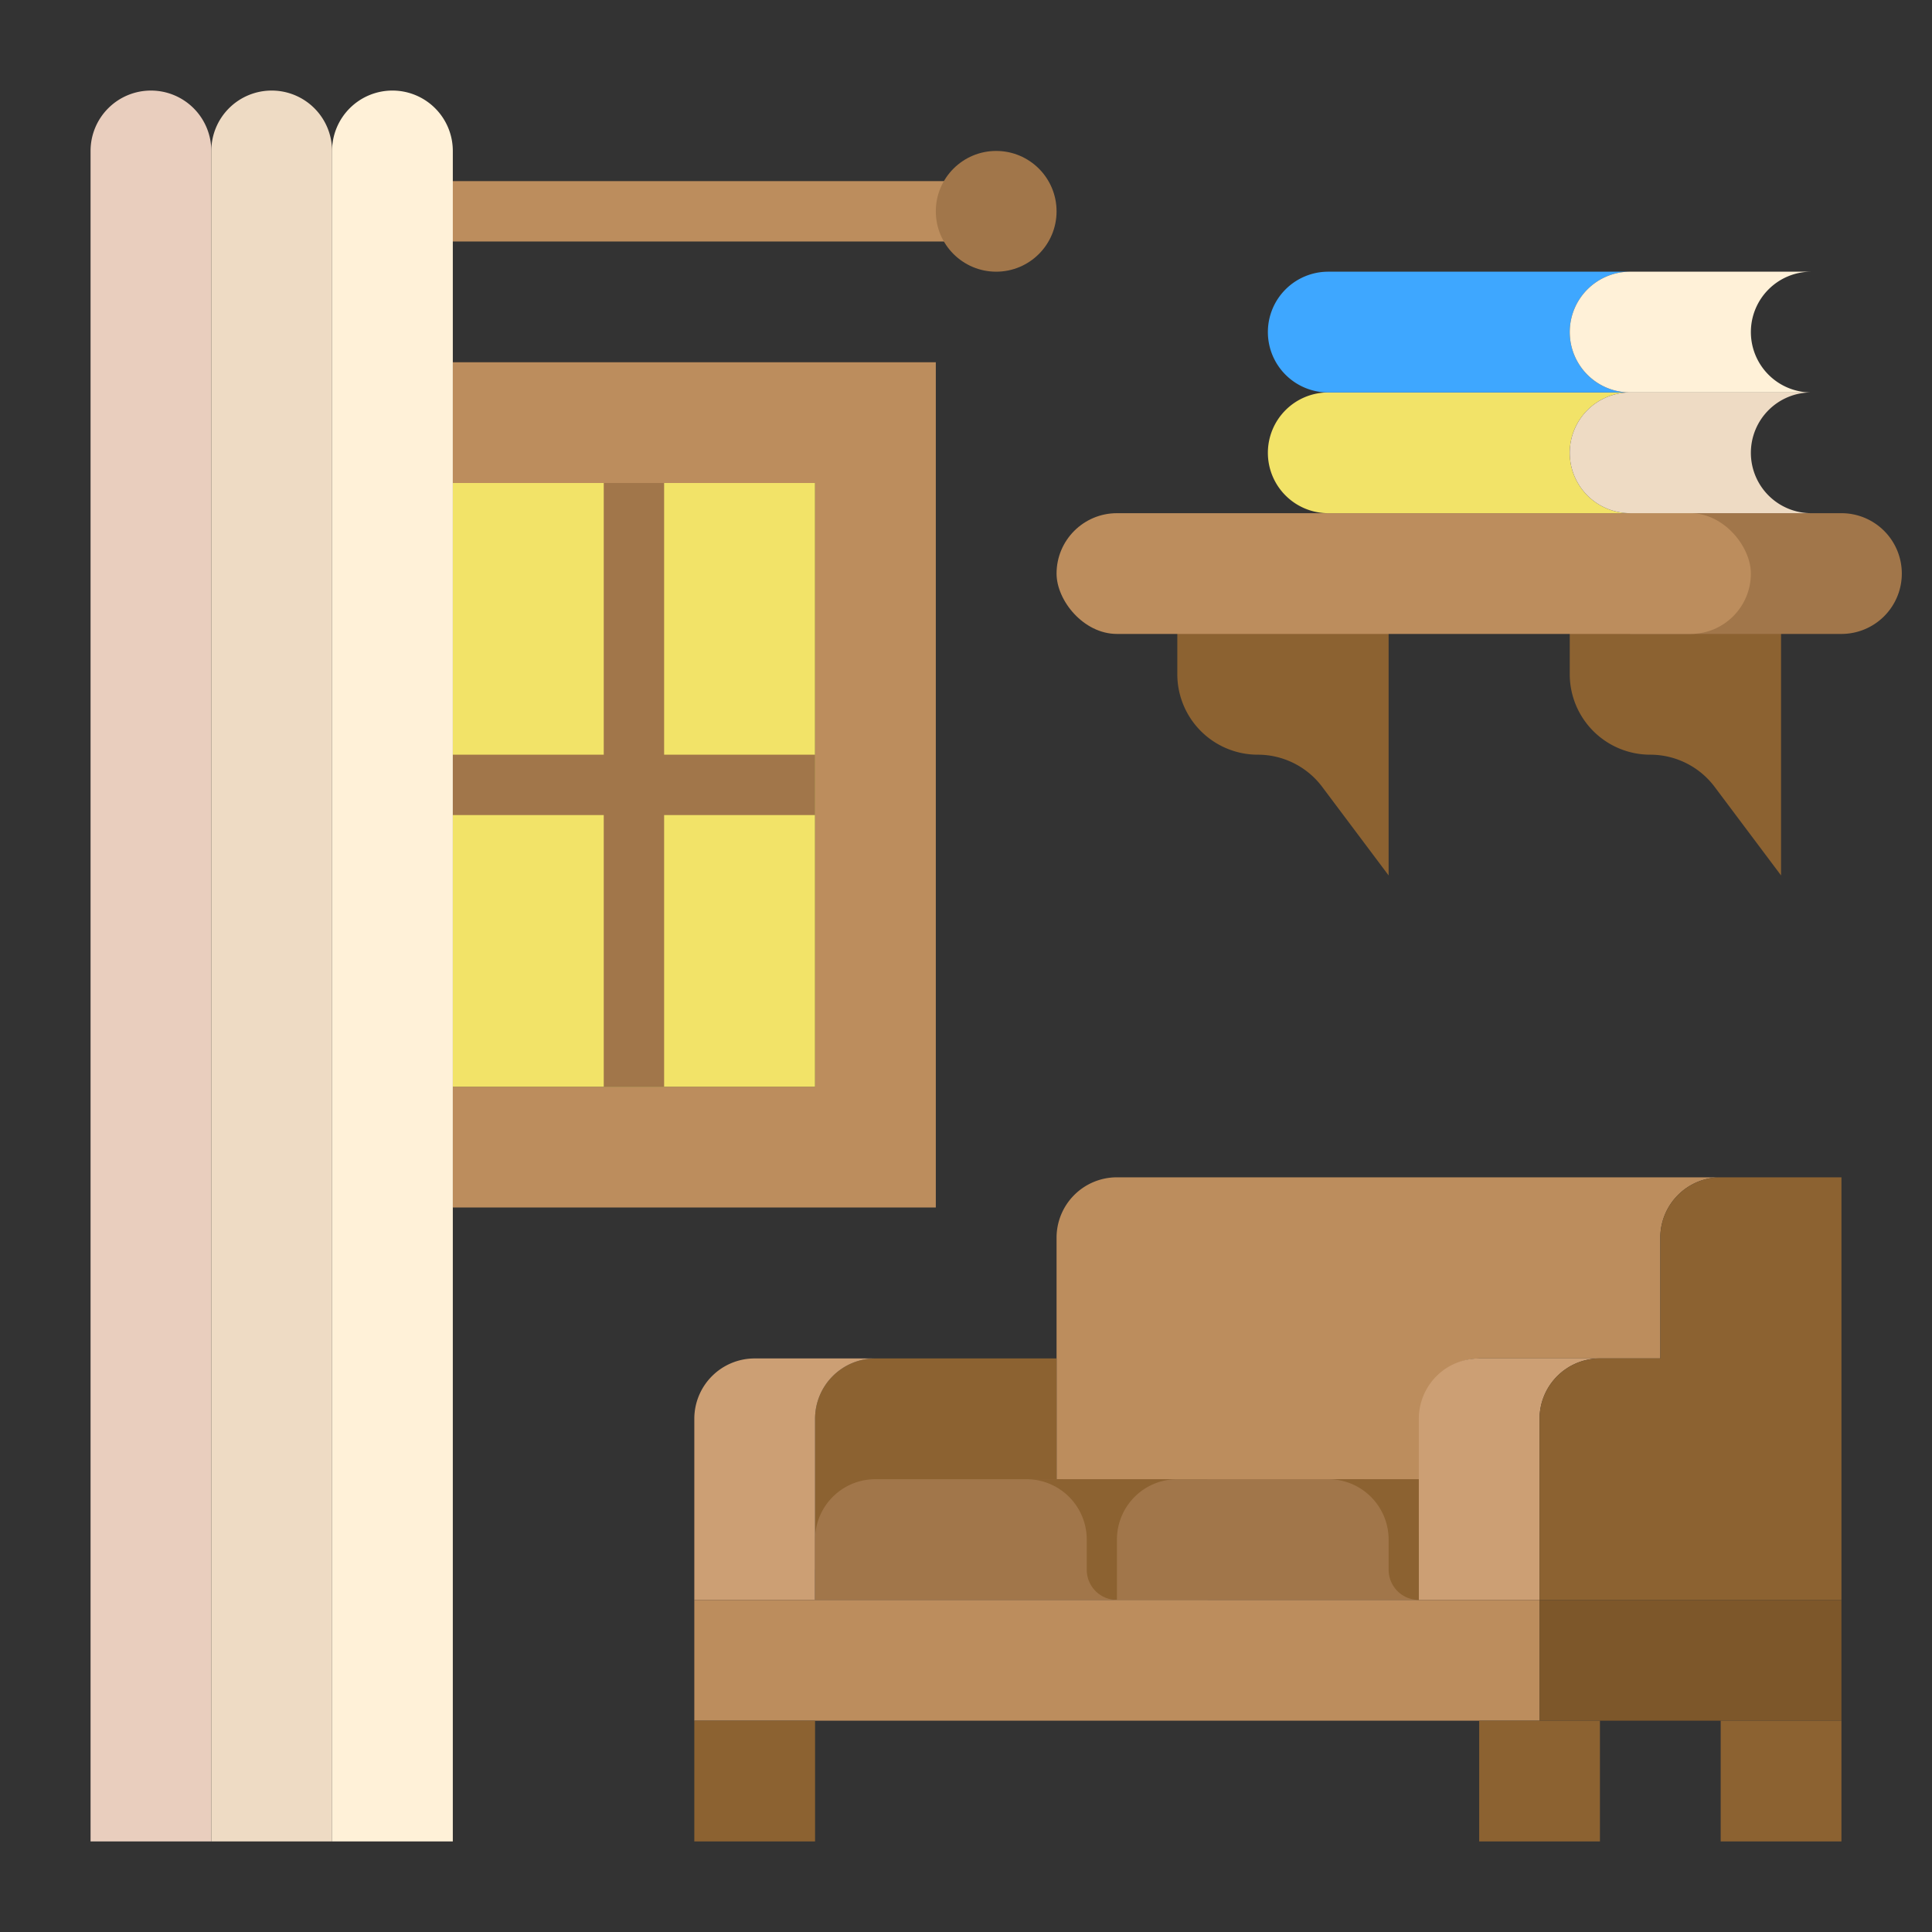
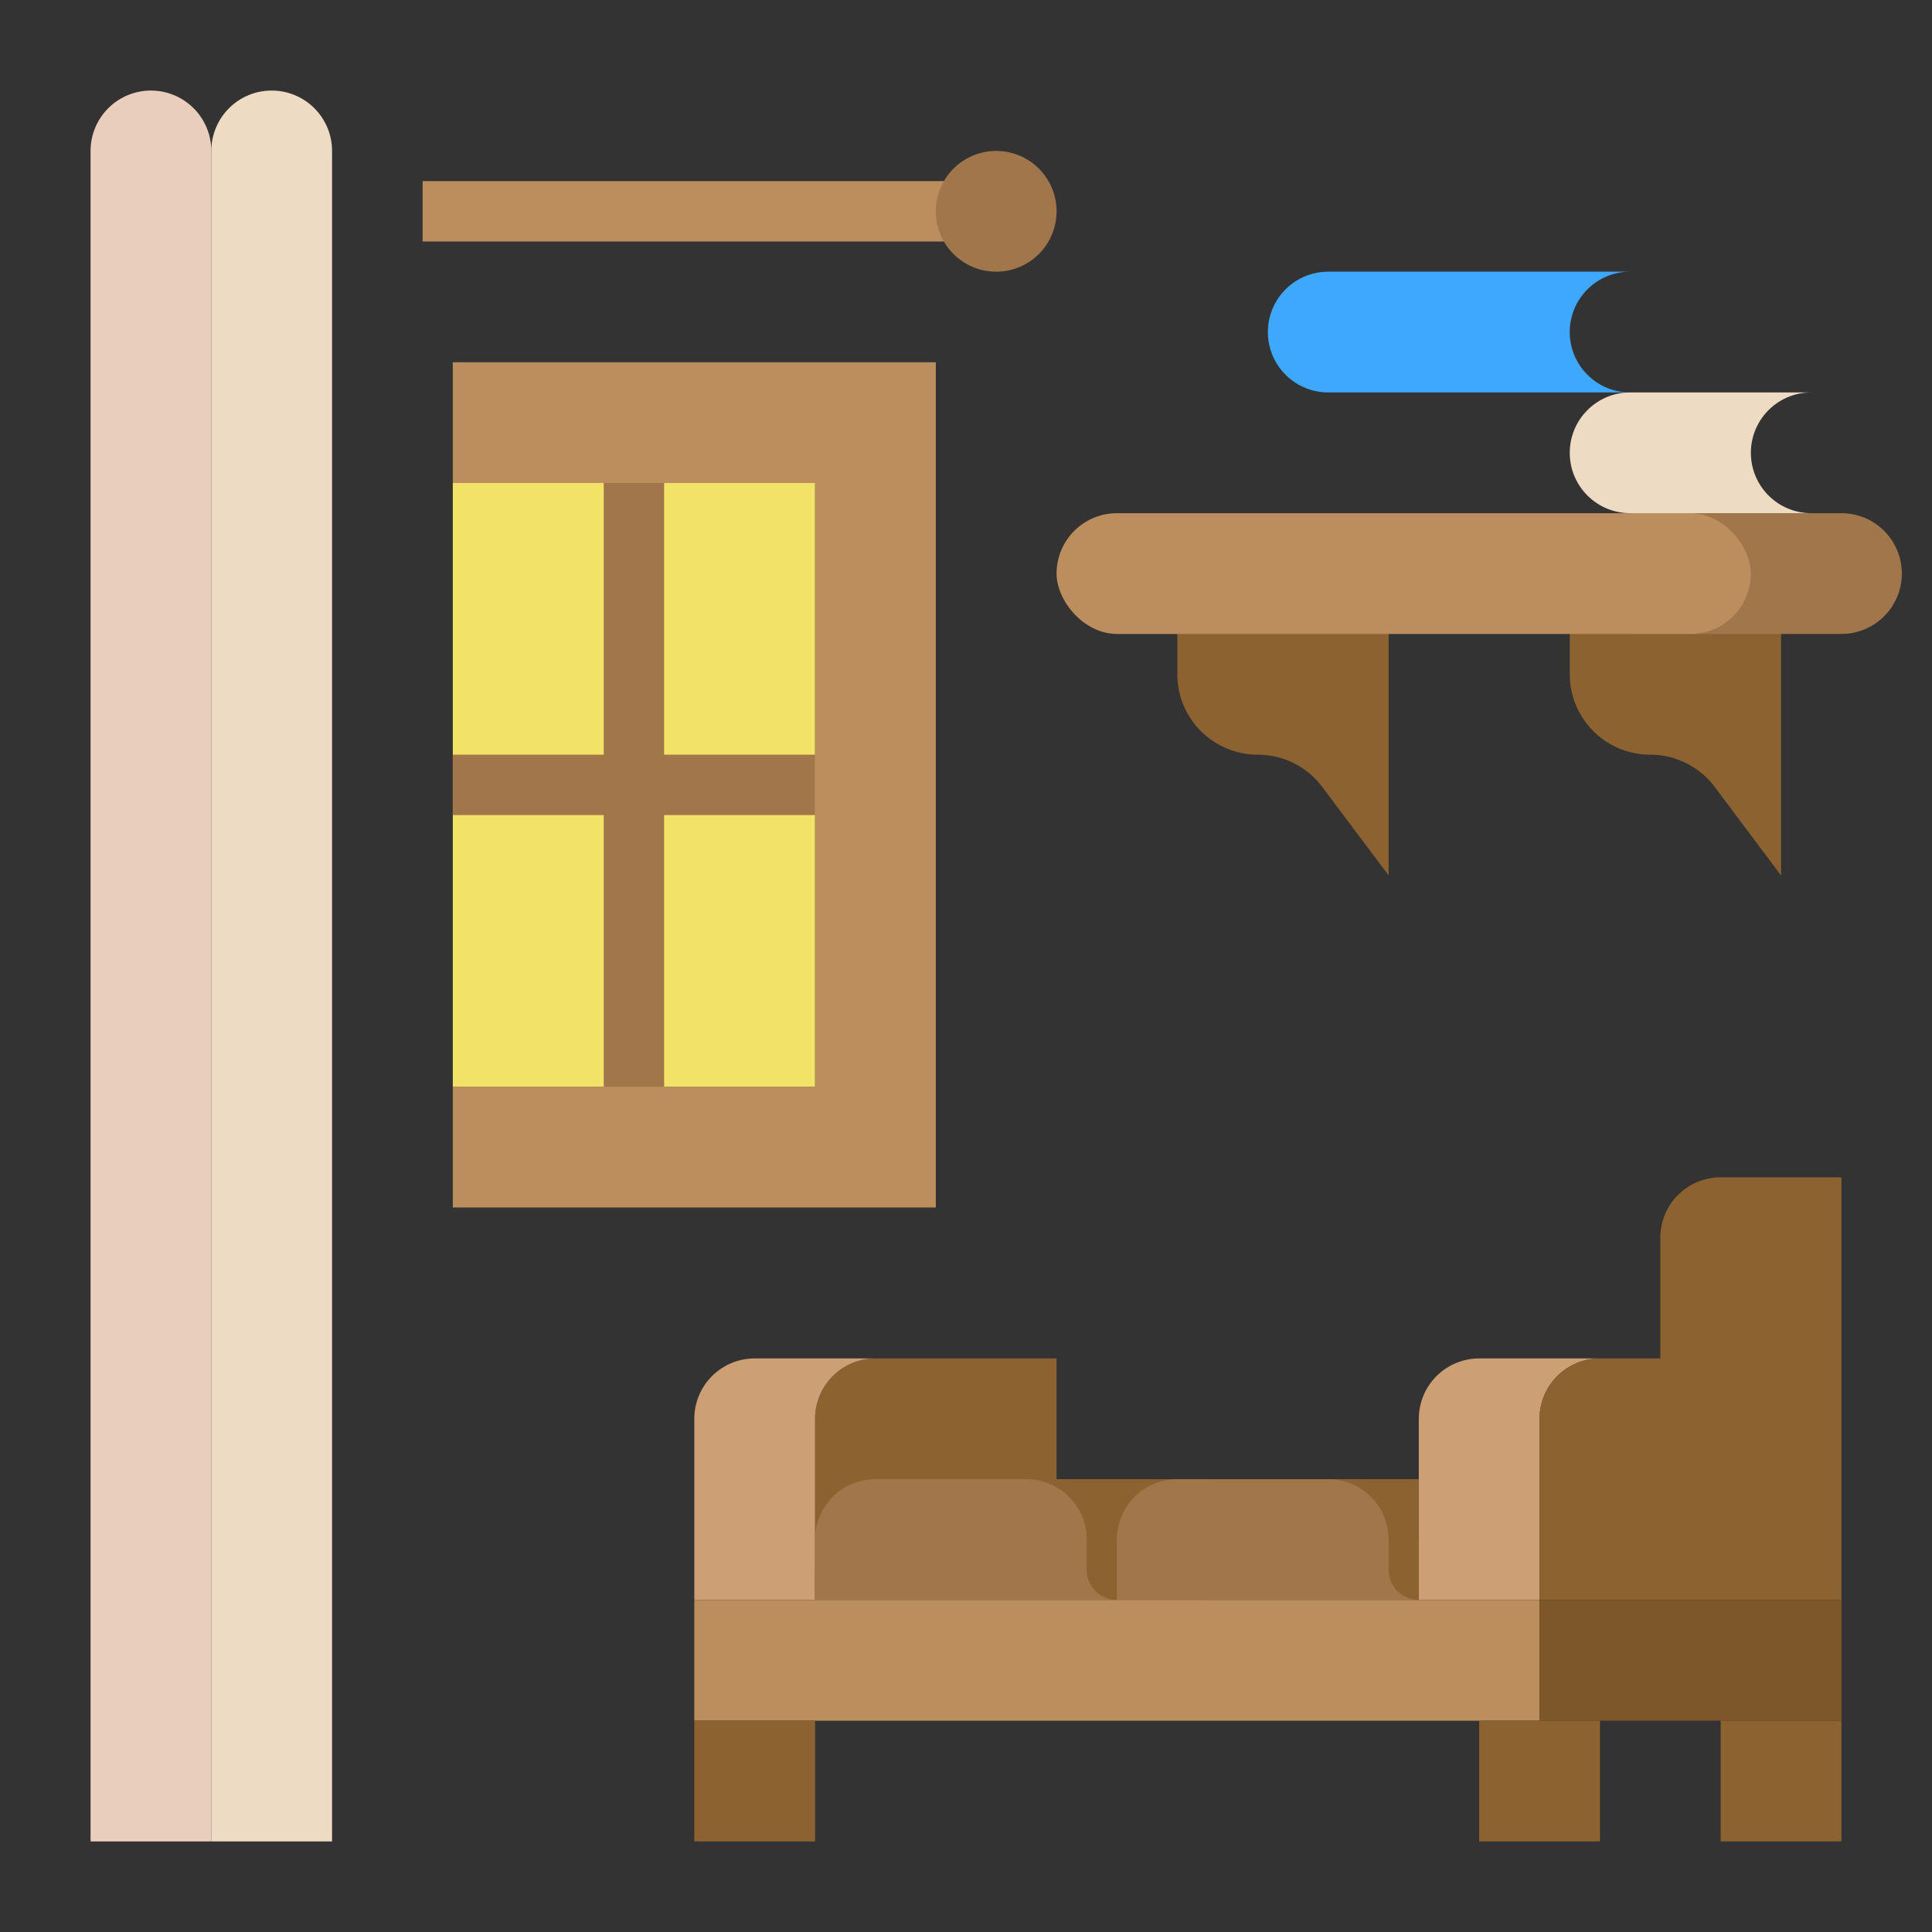
<svg xmlns="http://www.w3.org/2000/svg" height="512" viewBox="0 0 512 512" width="512">
  <rect x="0" y="0" width="512" height="512" fill="#333333" stroke="none" />
  <g id="Flat">
-     <path d="m440 328v32h-47.67a16 16 0 0 0 -16 16v40h-96.33v-88a16 16 0 0 1 16-16h160a16 16 0 0 0 -16 16z" fill="#bc8d5d" />
    <path d="m280 360v56h-64v-40a16 16 0 0 1 16-16z" fill="#8c6231" />
    <path d="m216 424h-32v-48a16 16 0 0 1 16-16h32a16 16 0 0 0 -16 16z" fill="#cc9f74" />
    <path d="m408 424h-32v-48a16 16 0 0 1 16-16h32a16 16 0 0 0 -16 16z" fill="#cc9f74" />
    <path d="m232 392h48a16 16 0 0 1 16 16v16a0 0 0 0 1 0 0h-80a0 0 0 0 1 0 0v-16a16 16 0 0 1 16-16z" fill="#a1764a" />
    <path d="m320 392v32h-24a8 8 0 0 1 -8-8v-8a15.995 15.995 0 0 0 -16-16z" fill="#8c6231" />
    <path d="m376 408v16h-80v-16a15.995 15.995 0 0 1 16-16h48a15.995 15.995 0 0 1 16 16z" fill="#a1764a" />
    <path d="m488 312v112h-80v-48a16 16 0 0 1 16-16h16v-32a16 16 0 0 1 16-16z" fill="#8c6231" />
    <path d="m184 424h224v32h-224z" fill="#bc8d5d" />
    <path d="m408 424h80v32h-80z" fill="#7d572a" />
    <g fill="#8c6231">
      <path d="m376 392v32a8 8 0 0 1 -8-8v-8a15.995 15.995 0 0 0 -16-16z" />
      <path d="m184 456h32v32h-32z" />
      <path d="m392 456h32v32h-32z" />
      <path d="m456 456h32v32h-32z" />
      <path d="m416 160v18.667a21.333 21.333 0 0 0 21.333 21.333 21.333 21.333 0 0 1 17.067 8.533l17.6 23.467v-72z" />
      <path d="m312 160v18.667a21.333 21.333 0 0 0 21.333 21.333 21.333 21.333 0 0 1 17.067 8.533l17.6 23.467v-72z" />
    </g>
    <path d="m432 136h56a16 16 0 0 1 16 16 16 16 0 0 1 -16 16h-56a0 0 0 0 1 0 0v-32a0 0 0 0 1 0 0z" fill="#a1764a" />
    <rect fill="#bc8d5d" height="32" rx="16" width="184" x="280" y="136" />
-     <path d="m432 104h-80a16 16 0 0 0 -16 16 16 16 0 0 0 16 16h80a16 16 0 0 1 -16-16 16 16 0 0 1 16-16z" fill="#f2e368" />
    <path d="m480 104h-48a16 16 0 0 0 -16 16 16 16 0 0 0 16 16h48a16 16 0 0 1 -16-16 16 16 0 0 1 16-16z" fill="#eedbc4" />
    <path d="m432 72h-80a16 16 0 0 0 -16 16 16 16 0 0 0 16 16h80a16 16 0 0 1 -16-16 16 16 0 0 1 16-16z" fill="#3ea7ff" />
-     <path d="m480 72h-48a16 16 0 0 0 -16 16 16 16 0 0 0 16 16h48a16 16 0 0 1 -16-16 16 16 0 0 1 16-16z" fill="#fff1d8" />
    <path d="m112 48h144v16h-144z" fill="#bc8d5d" />
    <circle cx="264" cy="56" fill="#a1764a" r="16" />
    <path d="m248 96v224h-128v-32h96v-160h-96v-32z" fill="#bc8d5d" />
    <path d="m120 128h96v160h-96z" fill="#f2e368" />
    <path d="m216 200h-40v-72h-16v72h-40v16h40v72h16v-72h40z" fill="#a1764a" />
    <path d="m40 24a16 16 0 0 1 16 16v448a0 0 0 0 1 0 0h-32a0 0 0 0 1 0 0v-448a16 16 0 0 1 16-16z" fill="#e9cebe" />
    <path d="m72 24a16 16 0 0 1 16 16v448a0 0 0 0 1 0 0h-32a0 0 0 0 1 0 0v-448a16 16 0 0 1 16-16z" fill="#eedbc4" />
-     <path d="m104 24a16 16 0 0 1 16 16v448a0 0 0 0 1 0 0h-32a0 0 0 0 1 0 0v-448a16 16 0 0 1 16-16z" fill="#fff1d8" />
  </g>
</svg>